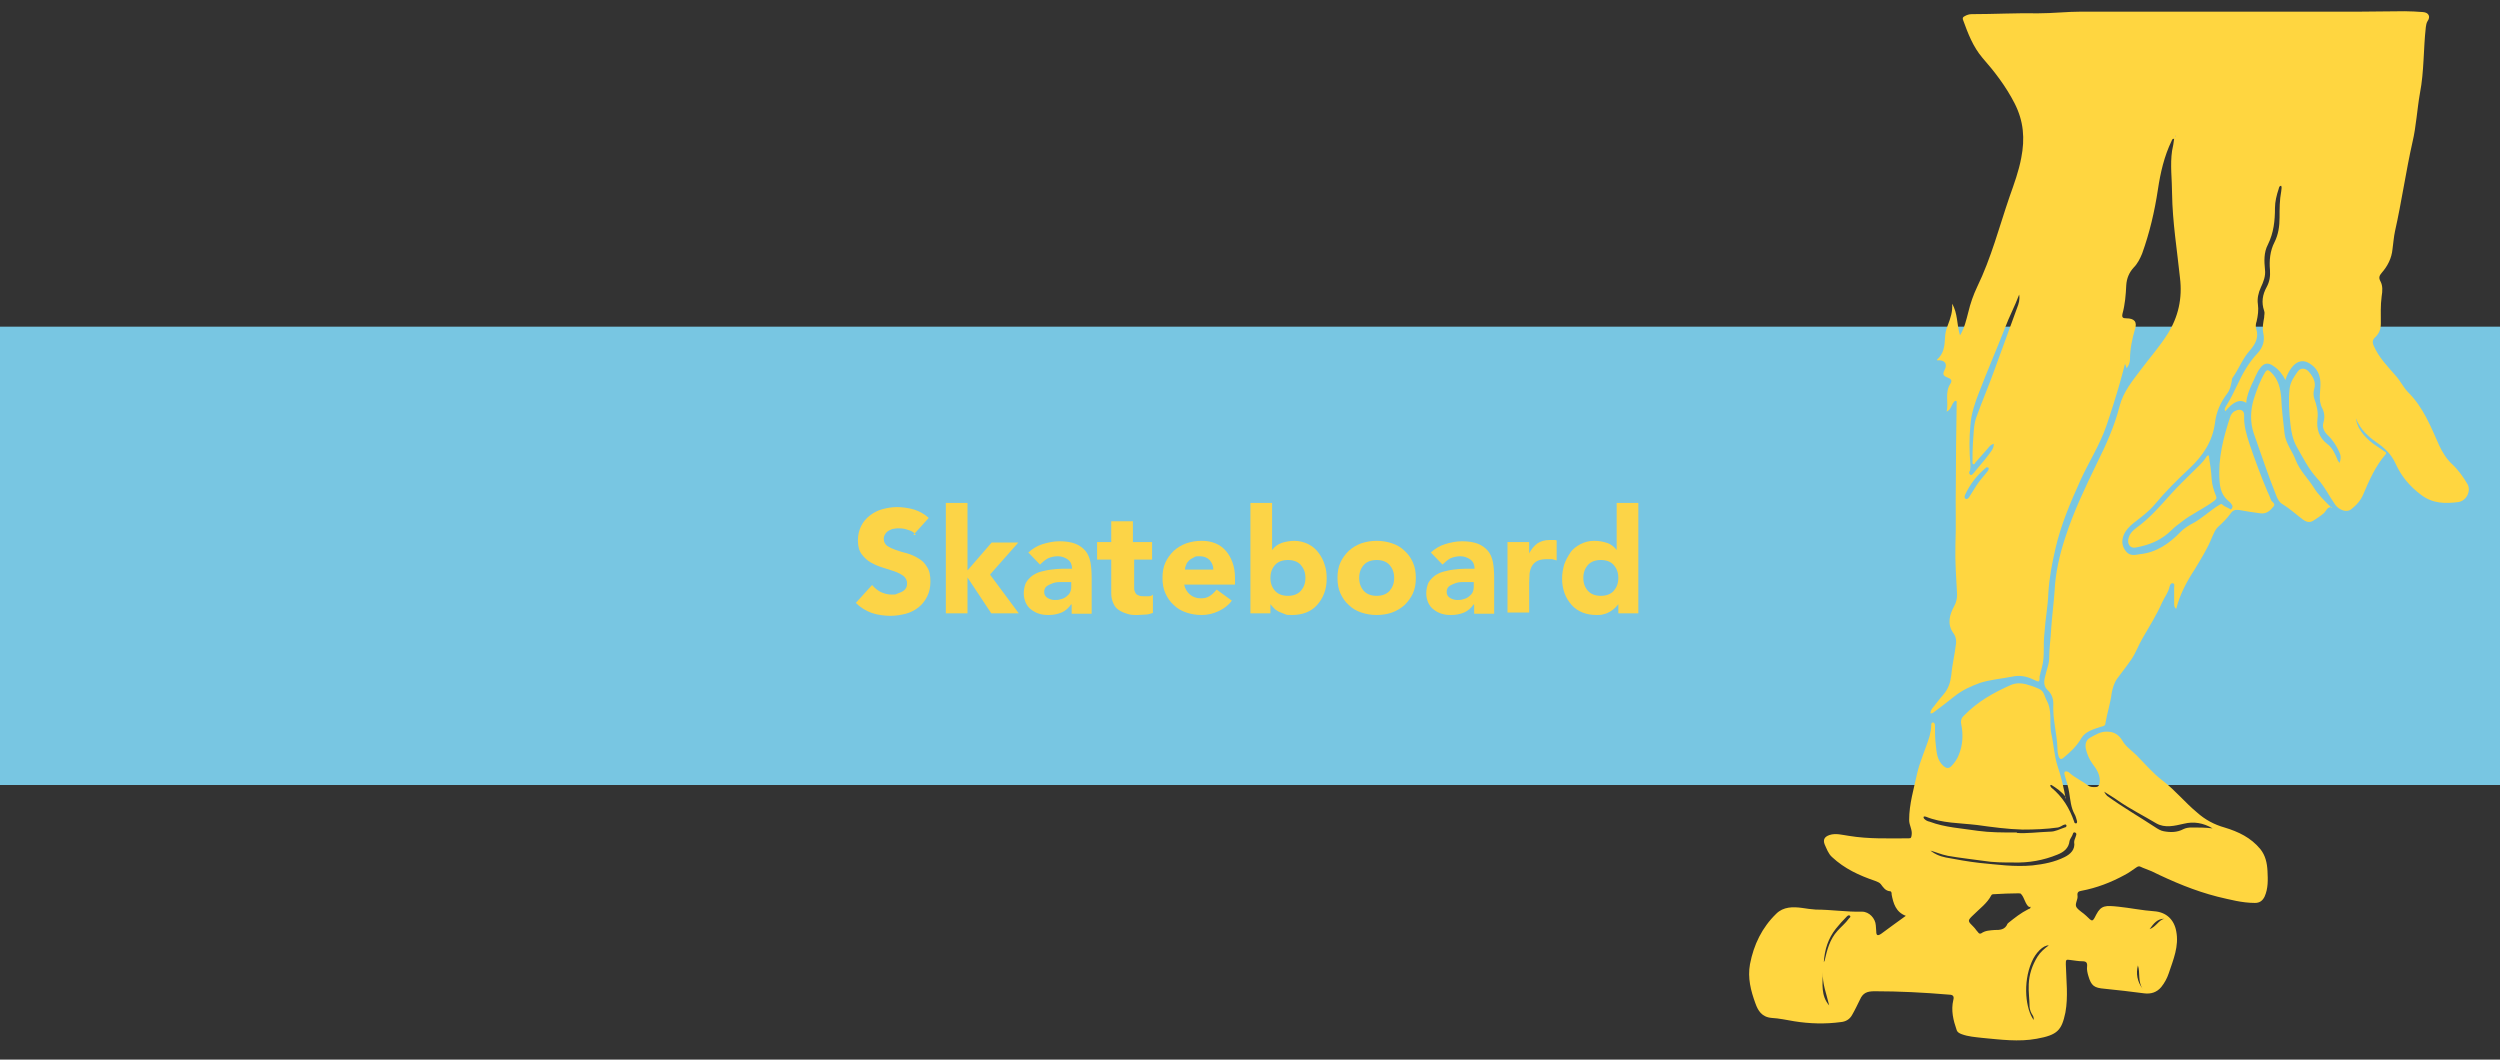
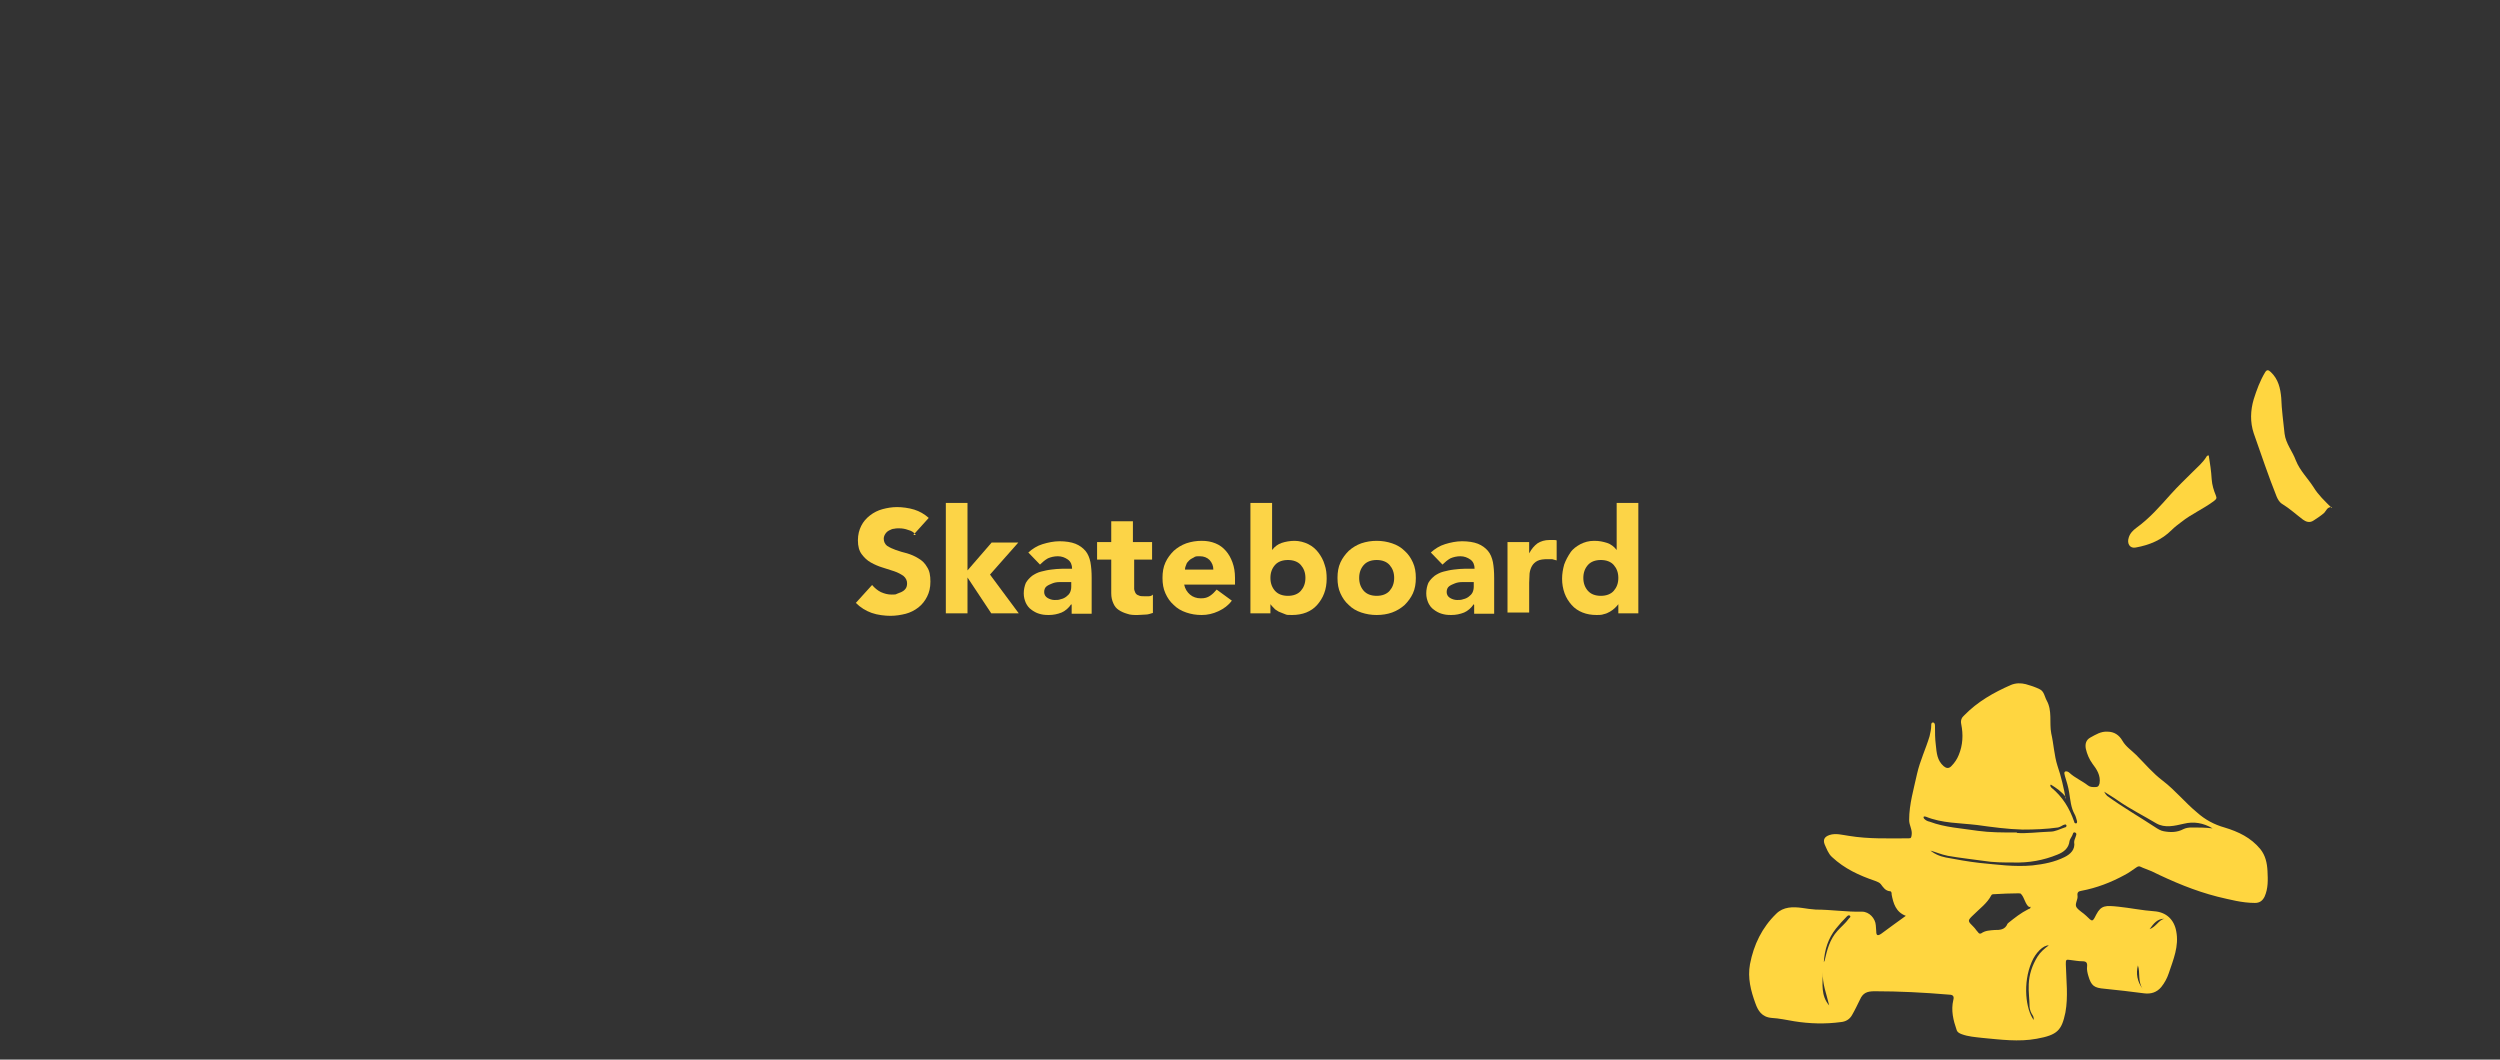
<svg xmlns="http://www.w3.org/2000/svg" id="Calque_2" viewBox="0 0 600 254.3">
  <rect x="0" y="0" width="600" height="254.3" fill="#333333" stroke="none" />
  <defs>
    <style>.cls-1{fill:#fff;}.cls-2{fill:#ffd640;}.cls-3{fill:#fcd447;}.cls-4{fill:#78c6e2;}</style>
  </defs>
-   <rect class="cls-4" x="0" y="78.4" width="600" height="110" />
  <g>
    <path class="cls-3" d="M219.8,128.4c-.4-.6-1-1-1.8-1.2-.8-.3-1.5-.4-2.2-.4s-.8,0-1.2,.1c-.4,0-.8,.2-1.2,.4-.4,.2-.7,.5-.9,.8-.2,.3-.4,.7-.4,1.2,0,.7,.3,1.3,.8,1.7,.6,.4,1.3,.7,2.1,1,.9,.3,1.8,.6,2.7,.8,1,.3,1.9,.7,2.7,1.2,.9,.5,1.6,1.2,2.1,2.1,.6,.9,.8,2,.8,3.5s-.3,2.6-.8,3.6c-.5,1-1.2,1.9-2.1,2.6-.9,.7-1.9,1.2-3,1.5-1.2,.3-2.4,.5-3.7,.5s-3.1-.2-4.5-.7c-1.4-.5-2.7-1.3-3.8-2.4l3.9-4.3c.6,.7,1.3,1.3,2.1,1.7,.9,.4,1.7,.6,2.6,.6s.9,0,1.3-.2,.9-.3,1.2-.5c.4-.2,.7-.5,.9-.8,.2-.3,.3-.7,.3-1.2,0-.7-.3-1.3-.9-1.8-.6-.4-1.3-.8-2.2-1.1-.9-.3-1.8-.6-2.8-.9-1-.3-1.9-.7-2.8-1.2s-1.6-1.2-2.2-2c-.6-.8-.9-1.9-.9-3.3s.3-2.5,.8-3.5c.5-1,1.2-1.8,2.1-2.5s1.9-1.2,3-1.5c1.1-.3,2.3-.5,3.5-.5s2.8,.2,4.1,.6c1.3,.4,2.5,1.1,3.5,2l-3.7,4.1Z" />
    <path class="cls-3" d="M227,120.7h5.2v16.2l5.8-6.7h6.4l-6.8,7.7,6.9,9.3h-6.6l-5.7-8.6h0v8.6h-5.2v-26.5Z" />
    <path class="cls-3" d="M257.1,145h0c-.6,.9-1.4,1.6-2.3,2-1,.4-2,.6-3.1,.6s-1.6-.1-2.3-.3c-.7-.2-1.4-.6-1.9-1-.6-.4-1-1-1.3-1.6-.3-.7-.5-1.4-.5-2.3s.2-1.8,.5-2.5c.4-.7,.9-1.2,1.5-1.7,.6-.4,1.3-.8,2.1-1,.8-.2,1.6-.4,2.5-.5,.9-.1,1.7-.2,2.6-.2,.9,0,1.6,0,2.4,0,0-.9-.3-1.7-1-2.2-.7-.5-1.5-.8-2.4-.8s-1.7,.2-2.4,.5c-.7,.4-1.3,.9-1.9,1.5l-2.8-2.9c1-.9,2.1-1.6,3.4-2s2.7-.7,4.1-.7,2.8,.2,3.8,.6c1,.4,1.8,1,2.4,1.7,.6,.7,1,1.7,1.2,2.7,.2,1.1,.3,2.3,.3,3.8v8.6h-4.8v-2.1Zm-1.3-5.3c-.4,0-.9,0-1.5,0-.6,0-1.2,.1-1.7,.3-.5,.2-1,.4-1.4,.7-.4,.3-.6,.8-.6,1.4s.3,1.1,.8,1.4c.5,.3,1.1,.5,1.7,.5s1,0,1.5-.2c.5-.1,.9-.3,1.3-.6,.4-.3,.7-.6,.9-1,.2-.4,.3-.9,.3-1.4v-1.1h-1.3Z" />
    <path class="cls-3" d="M276.8,134.3h-4.6v5.7c0,.5,0,.9,0,1.3,0,.4,.2,.7,.3,1,.2,.3,.4,.5,.8,.6,.3,.2,.8,.2,1.3,.2s.6,0,1.1,0c.5,0,.8-.2,1-.4v4.4c-.6,.2-1.2,.4-1.8,.4s-1.2,.1-1.9,.1c-.9,0-1.7,0-2.5-.3-.7-.2-1.4-.5-2-.9-.6-.4-1-.9-1.3-1.6-.3-.7-.5-1.4-.5-2.4v-8.1h-3.4v-4.2h3.4v-5h5.2v5h4.6v4.2Z" />
    <path class="cls-3" d="M295.6,144.2c-.8,1.1-1.9,1.9-3.2,2.5s-2.6,.9-4,.9-2.5-.2-3.7-.6c-1.2-.4-2.2-1-3-1.8-.9-.8-1.5-1.7-2-2.8-.5-1.1-.7-2.3-.7-3.7s.2-2.6,.7-3.7c.5-1.1,1.2-2,2-2.8,.9-.8,1.9-1.4,3-1.8,1.2-.4,2.4-.6,3.7-.6s2.3,.2,3.3,.6c1,.4,1.8,1,2.5,1.8,.7,.8,1.2,1.7,1.6,2.8,.4,1.1,.6,2.3,.6,3.7v1.6h-12.2c.2,1,.7,1.8,1.4,2.4,.7,.6,1.6,.9,2.6,.9s1.6-.2,2.2-.6c.6-.4,1.1-.9,1.6-1.5l3.7,2.7Zm-4.4-7.5c0-.9-.3-1.6-.9-2.3-.6-.6-1.4-.9-2.3-.9s-1.1,0-1.5,.3c-.4,.2-.8,.4-1.1,.7-.3,.3-.6,.6-.7,1-.2,.4-.3,.8-.3,1.2h6.9Z" />
    <path class="cls-3" d="M300.1,120.7h5.2v11.3h0c.6-.8,1.4-1.4,2.3-1.7,.9-.3,2-.5,3.1-.5s2.3,.3,3.3,.8c1,.5,1.8,1.2,2.4,2s1.2,1.8,1.5,2.9c.4,1.1,.5,2.2,.5,3.4s-.2,2.5-.6,3.5c-.4,1.1-1,2-1.7,2.8s-1.6,1.4-2.6,1.8c-1,.4-2.2,.6-3.4,.6s-1.2,0-1.7-.2c-.5-.2-1-.4-1.5-.6-.5-.3-.9-.5-1.2-.9-.3-.3-.6-.6-.8-.9h0v2.2h-4.8v-26.5Zm4.8,18c0,1.3,.4,2.3,1.1,3.1,.7,.8,1.8,1.2,3.1,1.2s2.4-.4,3.1-1.2c.7-.8,1.1-1.8,1.1-3.1s-.4-2.3-1.1-3.1c-.7-.8-1.8-1.2-3.1-1.2s-2.4,.4-3.1,1.2c-.7,.8-1.1,1.8-1.1,3.1Z" />
    <path class="cls-3" d="M321,138.7c0-1.4,.2-2.6,.7-3.7,.5-1.1,1.2-2,2-2.8,.9-.8,1.9-1.4,3-1.8,1.2-.4,2.4-.6,3.7-.6s2.5,.2,3.7,.6c1.2,.4,2.2,1,3,1.8,.9,.8,1.5,1.7,2,2.8,.5,1.1,.7,2.3,.7,3.7s-.2,2.6-.7,3.7c-.5,1.1-1.2,2-2,2.8-.9,.8-1.9,1.4-3,1.8s-2.4,.6-3.7,.6-2.5-.2-3.7-.6-2.2-1-3-1.8c-.9-.8-1.5-1.7-2-2.8-.5-1.1-.7-2.3-.7-3.7Zm5.2,0c0,1.3,.4,2.3,1.1,3.1,.7,.8,1.8,1.2,3.1,1.2s2.4-.4,3.1-1.2c.7-.8,1.1-1.8,1.1-3.1s-.4-2.3-1.1-3.1c-.7-.8-1.8-1.2-3.1-1.2s-2.4,.4-3.1,1.2c-.7,.8-1.1,1.8-1.1,3.1Z" />
    <path class="cls-3" d="M353.7,145h0c-.6,.9-1.4,1.6-2.3,2-1,.4-2,.6-3.1,.6s-1.6-.1-2.3-.3c-.7-.2-1.4-.6-1.9-1-.6-.4-1-1-1.3-1.6-.3-.7-.5-1.4-.5-2.3s.2-1.8,.5-2.5c.4-.7,.9-1.2,1.5-1.7,.6-.4,1.3-.8,2.1-1,.8-.2,1.6-.4,2.5-.5,.9-.1,1.7-.2,2.6-.2,.9,0,1.6,0,2.4,0,0-.9-.3-1.7-1-2.2-.7-.5-1.5-.8-2.4-.8s-1.7,.2-2.4,.5c-.7,.4-1.3,.9-1.9,1.5l-2.8-2.9c1-.9,2.1-1.6,3.4-2s2.7-.7,4.1-.7,2.8,.2,3.8,.6c1,.4,1.8,1,2.4,1.7,.6,.7,1,1.7,1.2,2.7,.2,1.1,.3,2.3,.3,3.8v8.6h-4.8v-2.1Zm-1.3-5.3c-.4,0-.9,0-1.5,0-.6,0-1.2,.1-1.7,.3-.5,.2-1,.4-1.4,.7-.4,.3-.6,.8-.6,1.4s.3,1.1,.8,1.4c.5,.3,1.1,.5,1.7,.5s1,0,1.5-.2c.5-.1,.9-.3,1.3-.6,.4-.3,.7-.6,.9-1,.2-.4,.3-.9,.3-1.4v-1.1h-1.3Z" />
    <path class="cls-3" d="M361.8,130.1h5.2v2.7h0c.6-1.1,1.2-1.8,2-2.4,.8-.5,1.7-.8,2.9-.8s.6,0,.9,0c.3,0,.6,0,.8,.1v4.8c-.4-.1-.7-.2-1.1-.3-.4,0-.7,0-1.1,0-1,0-1.8,.1-2.4,.4-.6,.3-1,.7-1.3,1.2-.3,.5-.5,1.1-.6,1.8,0,.7-.1,1.5-.1,2.3v7.1h-5.2v-17Z" />
    <path class="cls-3" d="M393.2,147.2h-4.8v-2.2h0c-.2,.3-.5,.6-.8,.9s-.7,.6-1.2,.9c-.5,.3-1,.5-1.5,.6-.5,.2-1.1,.2-1.7,.2-1.3,0-2.4-.2-3.4-.6-1-.4-1.9-1-2.6-1.8-.7-.8-1.3-1.7-1.7-2.8-.4-1.1-.6-2.3-.6-3.5s.2-2.3,.5-3.4c.4-1.1,.9-2,1.5-2.9s1.5-1.5,2.4-2c1-.5,2-.8,3.3-.8s2.1,.2,3.1,.5c.9,.3,1.7,.9,2.3,1.7h0v-11.3h5.2v26.5Zm-4.8-8.5c0-1.3-.4-2.3-1.1-3.1-.7-.8-1.8-1.2-3.1-1.2s-2.4,.4-3.1,1.2c-.7,.8-1.1,1.8-1.1,3.1s.4,2.3,1.1,3.1c.7,.8,1.8,1.2,3.1,1.2s2.4-.4,3.1-1.2c.7-.8,1.1-1.8,1.1-3.1Z" />
  </g>
  <g>
-     <path class="cls-2" d="M565.4,98.6c-.3,3.1,1.1,5.2,3.2,7.1,1.1,1,2.4,1.7,3.6,2.6,.3,.2,.7,.3,.3,.8-2.4,2.8-3.9,6.2-5.3,9.5-.6,1.5-1.7,2.7-3,3.7-1,.7-2.7,.2-3.7-1.1-1.5-2.1-2.6-4.5-4.4-6.4-2.1-2.3-3.4-5-4.9-7.6-.9-1.6-1.3-3.5-1.5-5.4-.3-2.8-.5-5.7-.2-8.5,.2-1.7,1.1-2.9,2-4.2,.7-.9,1.9-.8,2.7,.2,1,1.2,1.7,2.5,1.2,4.1-.2,.8-.2,1.4,0,2.2,.6,1.6,1,3.2,.8,4.9-.3,2.5,.4,4.6,2.4,6.1,1.2,.9,1.8,2.3,2.4,3.7,0,.2,.2,.4,.5,.8,.4-1.1,.3-1.9-.1-2.7-.7-1.5-1.6-2.9-2.8-4-.8-.8-1.3-1.8-1-2.9,.4-1.3,.3-2.5-.3-3.6-1-2-.3-4.1-.4-6.2-.1-1.8-.8-3.2-2.2-4.2-1.7-1.3-3.3-1-4.6,.6-.7,.9-1.2,1.8-1.6,3.1-.7-1.4-1.6-2.5-2.8-3.3-1.3-1-2.4-.8-3.3,.5-.9,1.2-1.3,2.6-2,3.9-.6,1.4-1.2,2.8-1.3,4.4q-2.2-1.5-5,2c-.4-.5,0-.9,.2-1.3,1-1.6,1.8-3.2,2.6-4.9,1.3-2.8,2.8-5.5,4.9-7.7,1.3-1.4,1.8-3,1.4-4.8-.3-1.4,0-2.6,.2-3.8,0-.6,.2-1.1,0-1.6-.7-2-.4-3.9,.6-5.7,.7-1.3,.9-2.5,.8-4.1-.2-2.2,0-4.6,1.1-6.7,.9-1.8,1.2-3.8,1.2-5.9,0-2.1,0-4.2,.4-6.3,0-.4,.2-.9,0-1.3-.5,0-.5,.4-.6,.7-.5,1.5-.9,3.1-.9,4.6,0,3-.3,6-1.7,8.8-1,1.9-.9,4-.7,6,.2,1.6-.4,3-1,4.3-.6,1.3-.9,2.7-.7,4,.2,1.4,0,2.8-.3,4.1-.2,.6-.3,1.2-.1,1.8,.7,2.2-.3,3.8-1.6,5.3-1.7,1.9-2.6,4.4-4.1,6.5-.2,.2-.1,.6-.2,.9-.2,1-.4,2-1.1,2.9-1.6,2.1-2.6,4.4-2.9,7-.6,4.5-2.9,7.9-6.2,11-2.9,2.7-5.7,5.5-8.2,8.5-1.5,1.8-3.3,3.1-5.1,4.5-1,.8-1.9,1.7-2.4,2.9-.6,1.5-.4,2.8,.6,4,.9,1.1,2.2,.8,3.3,.6,4-.4,7.1-2.6,9.8-5.4,.7-.7,1.6-1.3,2.5-1.8,2.4-1.2,4.4-3.2,6.7-4.6,.4-.2,.5-.4,.9,0,.4,.4,.9,.5,1.4,.8,.2,0,.4,.5,.7,.1,.2-.3,.3-.6,.1-.9-.2-.3-.5-.7-.8-.9-1.6-1.3-2.1-3-2.2-4.9-.4-5.3,.9-10.3,2.5-15.2,.2-.7,.6-1.3,1.3-1.6,1.2-.6,2.2-.1,2.1,1.2-.1,2.4,.6,4.6,1.3,6.8,1.3,3.8,2.7,7.6,4.3,11.4,.3,.6,.6,1.3,.8,1.9,.2,.6,1.2,.9,.7,1.6-.8,1-1.7,1.9-3.2,1.7-1.7-.2-3.4-.5-5.1-.8-.9-.1-1.5,0-2.1,.9-.8,1.1-1.8,2.1-2.9,3.1-.8,.7-1.1,1.7-1.5,2.5-1.1,2.8-2.7,5.3-4.2,7.8-1.9,2.9-3.5,5.9-4.4,9.4-.5-.3-.5-.8-.5-1.3,0-1.3,0-2.5,0-3.8,0-.4,.2-.9-.3-1-.5-.1-.7,.4-.8,.8-.3,1.4-1.2,2.5-1.8,3.8-1.3,3-3.1,5.8-4.7,8.6-1,1.7-1.6,3.5-2.7,5.1-1.1,1.6-2.3,3.1-3.4,4.6-.7,1-1.1,2.3-1.3,3.5-.3,2.4-1.1,4.8-1.5,7.2,0,.5-.4,.7-1,.8-1.8,.6-3.8,1.1-4.8,2.8-1.1,1.9-2.6,3.3-4.3,4.7-.6,.5-.9,.2-1.1-.3-.2-.6-.3-1.2-.3-1.8-.1-3.7-1.2-7.2-1-10.9,0-1.2-.4-2.4-1.3-3.2-1.5-1.4-.7-3-.4-4.4,.3-1.1,.7-2.2,.7-3.2,0-2.5,.4-5,.5-7.4,.2-2.9,.6-5.9,.8-8.8,.2-4.4,1.2-8.8,2.6-13,2-6.2,4.8-12,7.6-17.8,2.2-4.4,4.2-8.9,5.4-13.6,.9-3.5,3.1-6.1,5.2-8.9,2.1-2.8,4.4-5.4,6.3-8.4,2.6-4.1,3.6-8.6,3-13.5-.7-6.7-1.8-13.4-1.9-20.2,0-3.4-.5-6.9,0-10.3,.2-1,.4-1.9,.5-2.9-.5,0-.5,.3-.6,.5-1.8,3.7-2.7,7.7-3.3,11.7-.8,5.3-2,10.4-3.8,15.4-.5,1.2-1.1,2.4-2,3.3-1.1,1.2-1.7,2.6-1.8,4.3-.1,2.3-.3,4.6-.9,6.8-.2,.9,.1,1.1,.9,1.1,1.9,0,2.7,.8,2.1,2.6-.7,2.4-1.2,4.8-1.2,7.2,0,.8-.3,1.5-.8,2.2-.1-.4-.2-.6-.4-1.1-.4,1.6-.8,3.1-1.2,4.5-1,3.5-2.1,7-3.3,10.5-1.6,4.6-4.2,8.6-6.2,13-2.4,5.3-4.7,10.7-6,16.4-.8,3.5-1.5,7.1-1.7,10.7-.1,3.1-.7,6.1-.9,9.2-.2,1.7-.2,3.4-.2,5.1,0,1.7-.3,3.2-.8,4.8,0,.3-.1,.5-.2,.8,0,1.5,0,1.5-1.5,.8-1.6-.8-3.3-1.1-5.1-.7-2.5,.5-5.2,.7-7.7,1.5-2.2,.8-4.2,1.7-6.1,3.2-1.6,1.3-3.2,2.5-4.8,3.7-.3,.2-.5,.5-1,.4,0-1,.9-1.6,1.4-2.4,.6-.8,1.2-1.5,1.8-2.2,1.1-1.3,1.6-2.8,1.8-4.5,.2-2.4,.8-4.8,1.1-7.3,.2-1.1,0-2.1-.7-3-1.4-2.1-.8-4.3,.3-6.3,.5-.9,.7-1.8,.7-2.8-.2-3.9-.5-7.8-.4-11.7,.2-4.8,0-9.7,.1-14.5,0-6.5,.1-13.1,.2-19.6,0-.3,.1-.7-.2-.7-.3,0-.5,.3-.7,.6-.4,.7-.6,1.6-1.5,2,.5-2.2-.5-4.6,.9-6.7,.4-.6,.3-1.1-.5-1.4-.9-.4-1.6-.6-.9-1.9,.8-1.5,0-2.5-1.8-2.3,0,0,0-.2,0-.2,1.6-1.4,1.8-3.2,1.9-5.1,0-1.1,.3-2.2,.7-3.2,.6-1.6,1.2-3.3,1-5.1,1.4,2.3,1.1,5,1.9,7.6,1.1-1.8,1.5-3.7,2-5.6,.5-2.1,1.2-4.1,2.1-6,3.4-7,5.3-14.4,7.8-21.7,1.1-3.1,2.2-6.1,2.8-9.3,.9-4.6,.6-8.8-1.6-13.1-2.1-4.1-4.8-7.6-7.7-10.9-2.3-2.7-3.5-5.9-4.7-9.2-.1-.4,0-.6,.4-.8,.5-.3,1.1-.5,1.7-.5,5.4,0,10.7-.3,16-.2,3.5,0,6.9-.4,10.3-.4,22.3,0,44.7,0,67,0,3.5,0,7.1-.1,10.6-.1,1.5,0,2.9,.1,4.4,.2,1.4,.1,1.9,1.1,1.1,2.2-.3,.5-.3,.9-.4,1.4-.6,5.3-.4,10.6-1.4,15.8-.7,3.9-.9,8-1.8,11.8-1.6,7.1-2.6,14.3-4.2,21.4-.3,1.4-.4,2.9-.6,4.3-.2,2.2-1.2,4.1-2.6,5.7-.5,.6-.8,1.1-.3,2,.6,1.1,.5,2.4,.3,3.6-.3,2.2-.2,4.4-.2,6.6,0,1.3-.4,2.3-1.3,3.2-.7,.6-.8,1.2-.4,2.1,1.2,2.8,3.3,4.9,5.2,7.1,1.2,1.3,1.9,2.9,3.1,4.1,3.6,3.6,5.4,8.2,7.4,12.7,.8,1.7,1.8,3.3,3.1,4.5,1.5,1.4,2.7,3.1,3.7,4.8,.9,1.6-.2,4-2.2,4.3-3.1,.4-6.1,.4-8.9-1.7-2.8-2.1-4.8-4.5-6.2-7.6-1-2.2-2.6-3.7-4.5-5-2.6-1.8-4.6-3.9-5.4-7.1,0-.1,0-.2-.1-.3,0,0-.1,0-.3-.2Zm-86.9,7.9c-.7,.2-1.1,.7-1.4,1.1-1,1.1-2,2.3-3,3.4-.1,.2-.2,.5-.5,.4-.3-.1-.2-.4-.2-.6,0-1.5,0-3,.1-4.5,.2-2,.1-4.1,.8-6.1,1.4-3.9,3-7.6,4.4-11.5,1.8-4.9,3.6-9.8,5.4-14.8,.4-1,.7-2,.5-3.2-1,2.7-2.4,5.3-3.4,8-2,5.1-4.2,10.2-6.2,15.4-1,2.5-1.9,5.2-2.1,7.9-.3,3.1-.3,6.3,0,9.5,0,.5,0,1-.1,1.4-.2,.3-.3,.7,0,1,.4,.3,.6-.1,.9-.4,1.2-1.5,2.5-2.9,3.6-4.4,.5-.7,1.2-1.4,1.2-2.5Zm-1.5,5.6c0,0-.2,0-.3,.1-2.2,1.8-3.9,4-5.1,6.6-.1,.3-.2,.7,.1,.9,.4,.2,.7-.1,.9-.4,.6-.9,1.1-1.8,1.7-2.7,.8-1.3,1.9-2.4,2.8-3.6,.1-.2,.2-.4,.2-.6,0-.2-.2-.2-.4-.2Zm45.1-79.5s0,0,0,.1c0,.1,0,.1,.1,0,0,0,0,0,0-.1,0,0,0,0,0,0Z" />
    <path class="cls-2" d="M495.8,191.3c-1-1.3-2.3-2.2-3.6-3-.3,.3,0,.5,.1,.7,2.7,2.2,4.4,5,5.5,8.2,0,.2,.2,.5,.5,.4,.2,0,.2-.3,.2-.5-.2-.6-.3-1.2-.6-1.7-.9-1.6-1-3.4-1.3-5.2-.2-1.3-.6-2.6-1-3.9-.1-.4-.3-.9,0-1.1,.3-.2,.8,0,1.1,.3,1.3,1.2,3,1.9,4.4,3,.5,.4,1.1,.4,1.7,.4,.7,0,.9-.2,1.1-.9,.3-1.9-.7-3.4-1.7-4.7-.8-1.1-1.3-2.3-1.6-3.6-.2-1.1,0-2.1,1.1-2.7,1.3-.7,2.5-1.5,4.1-1.4,1.6,0,2.8,.8,3.6,2.2,.8,1.4,2.2,2.3,3.3,3.4,2.1,2.1,4,4.4,6.4,6.2,3,2.3,5.3,5.2,8.2,7.6,1.9,1.7,4.1,2.9,6.6,3.6,3.3,1,6.3,2.4,8.6,5.2,1.2,1.5,1.6,3.3,1.7,5.2,.1,2.1,.2,4.2-.7,6.2-.5,1-1.2,1.5-2.3,1.5-3.1,0-6-.8-9-1.5-5.5-1.4-10.7-3.6-15.8-6.1-.9-.4-1.9-.7-2.7-1.1-.4-.2-.7,0-1,.2-.9,.6-1.8,1.3-2.8,1.8-3.3,1.8-6.7,3.1-10.4,3.8-.6,.1-1,.3-.9,1.1,.2,1-.8,2.1-.2,2.9,.6,.8,1.6,1.3,2.3,2,1.5,1.5,1.5,1.5,2.4-.3,1.2-2.3,2.3-2.2,5.3-1.9,2.9,.3,5.7,.9,8.6,1.1,2.9,.2,4.8,2,5.3,4.8,.7,3.6-.7,6.8-1.8,10.1-.4,1.2-1,2.3-1.8,3.3-1.1,1.3-2.5,1.7-4.1,1.5-3.2-.4-6.3-.8-9.5-1.1-2.5-.2-3.2-.7-3.9-3.1-.2-.7-.4-1.5-.3-2.2,.1-1-.2-1.3-1.2-1.3-.9,0-1.9-.2-2.8-.3-1.1-.2-1.1,0-1.1,1,.1,3.9,.6,7.8-.1,11.6-.9,4.3-1.9,5.4-6.9,6.3-4.3,.8-8.7,.2-13-.2-1.7-.2-3.4-.3-5-.9-.5-.2-1-.4-1.2-1-.8-2.3-1.4-4.7-.8-7.2,.3-1.1-.3-1.3-1.2-1.3-5.9-.5-11.8-.8-17.7-.8-1.8,0-2.8,.4-3.5,2-.6,1.2-1.2,2.5-1.9,3.7-.6,1.1-1.6,1.6-2.7,1.7-3.7,.5-7.5,.4-11.2-.2-1.8-.3-3.6-.7-5.4-.8-2.4-.2-3.3-1.8-3.9-3.5-1.1-3-1.9-6.1-1.3-9.4,.9-4.7,2.9-8.8,6.3-12.1,1.7-1.7,4-1.7,6.2-1.4,1.1,.2,2.2,.3,3.3,.4,3.7,0,7.4,.6,11.1,.5,1.7,0,3.2,1.6,3.3,3.3,0,.5,.1,.9,.1,1.4,0,1,.3,1.2,1.2,.6,1.9-1.4,3.8-2.8,5.9-4.3-2.4-.9-3-3-3.4-5.1,0-.3,0-.8-.4-.8-1.1-.1-1.6-.9-2.2-1.7-.3-.4-.9-.6-1.4-.8-3.8-1.3-7.3-2.9-10.3-5.7-.9-.8-1.3-2-1.8-3.1-.4-1.1,0-1.8,1.2-2.2,1.5-.5,3.1,0,4.6,.2,4.8,.8,9.6,.6,14.4,.6,.6,0,.6-.2,.7-.8,.2-1.3-.6-2.3-.6-3.6,0-3.8,1.1-7.4,1.9-11.1,.7-3.1,2.1-6,3-9,.2-.9,.4-1.7,.4-2.6,0-.3,0-.7,.4-.7,.4,0,.5,.4,.5,.8,0,1.5,0,3.1,.2,4.6,.2,1.9,.3,3.7,1.9,5.1,.6,.5,1.2,.6,1.8,0,.8-.8,1.4-1.7,1.8-2.7,1-2.4,1.1-4.9,.6-7.4-.2-.9,.1-1.6,.7-2.1,3.2-3.3,7.1-5.5,11.2-7.3,1.2-.5,2.4-.5,3.6-.2,1.1,.3,2.3,.7,3.3,1.2,1.1,.5,1.2,1.8,1.7,2.7,1.4,2.5,.6,5.3,1.1,7.9,.6,2.6,.7,5.3,1.5,7.8,.9,2.6,1.5,5.3,2,8Zm-8.8,26.4c-1-.7-1.1-2.3-2-3.2-.1-.1-.5-.1-.7-.1-1.9,0-3.7,.1-5.6,.2-.3,0-.7,0-.8,.3-1,1.9-2.7,3.1-4.2,4.6-1.6,1.5-1.5,1.5,0,3,.4,.4,.6,.8,1,1.2,.2,.3,.4,.5,.8,.3,1-.7,2.1-.7,3.2-.8,1.2,0,2.5,0,3.1-1.5,0,0,.1-.1,.2-.2,1.5-1.2,3-2.4,4.8-3.3,.2-.1,.6-.1,.5-.6Zm-24.1-13.9c1.2,1.1,2.6,1.7,4.1,2,2.7,.5,5.4,1,8.1,1.3,4.2,.4,8.4,1,12.7,.6,2.7-.3,5.3-.8,7.7-2,1.4-.7,2.6-1.8,2.3-3.6,0-.4,.2-.8,.3-1.1,.1-.4,.5-1-.1-1.2-.5-.2-.5,.5-.7,.8-.2,.4-.5,.8-.6,1.2-.2,1.8-1.4,2.7-2.9,3.3-3.4,1.4-6.9,2-10.5,1.9-2.4,0-4.9,0-7.3-.4-2.8-.4-5.7-.7-8.5-1.2-1.6-.3-3.1-1-4.7-1.4Zm21.1-3.9c2.3,.2,5.1-.2,8-.3,1.3,0,2.3-.6,3.5-1,.3,0,.6-.3,.4-.6-.2-.3-.5,0-.7,0-.4,.2-.8,.5-1.3,.6-2.8,.4-5.7,.5-8.5,.5-3.7-.1-7.3-.6-10.9-1.1-4.2-.5-8.4-.4-12.3-2-.2,0-.4-.1-.5,0-.1,.2,0,.4,.1,.5,.4,.4,.8,.6,1.3,.7,3.7,1.4,7.7,1.6,11.6,2.2,2.9,.4,5.9,.4,9.4,.4Zm47-1.1c-2.2-1.3-4.5-1.7-6.9-1.1-2.2,.5-4.5,1.1-6.6-.1-3-1.8-6.2-3.4-9.1-5.4-1.1-.8-2.2-1.4-3.4-2.2,.2,.4,.4,.7,.7,1,3.7,2.7,7.7,5,11.5,7.5,.6,.4,1.4,.9,2.1,1,1.6,.3,3.2,.3,4.7-.5,.6-.3,1.3-.4,2-.4,1.7,0,3.3,0,4.9,.2Zm-42.9,46.2c0-.6,0-1-.3-1.4-.4-.6-.6-1.2-.7-1.9,0-1.8-.3-3.6-.2-5.5,.1-2.3,.8-4.5,2.1-6.6,.7-1.1,1.6-1.9,2.7-2.7-1.3-.1-3.2,1.8-4.1,4-2.2,5.1-1.4,11.4,.5,13.9Zm-50.5-13.8c.2-.4,.2-.5,.3-.6,.6-2.6,1.2-5.1,3.1-7.2,.9-1,1.9-1.8,2.7-2.9,.1-.2,.6-.4,.3-.7-.3-.3-.6,0-.8,.2-.9,.9-1.8,1.9-2.6,2.9-1.8,2.3-2.7,4.9-2.9,8.2Zm1.4,10.1c-.6-2.7-1.7-5.2-1.5-8-.1,2.8-.5,5.7,1.5,8Zm75.3-3.9c-1.3-1.8-.6-4-1.2-5.7-.5,1.9-.2,3.9,1.2,5.7Zm1.6-14.4c1.6-.6,2.1-2.1,3.5-2.5-1.6,0-2.5,1.1-3.5,2.5Z" />
    <path class="cls-2" d="M559.7,121.7c-1.2-.1-1.4,.9-1.9,1.4-.8,.7-1.6,1.2-2.5,1.8-1,.7-1.9,.3-2.6-.2-1.6-1.2-3.1-2.6-4.9-3.7-.7-.4-1.1-1.1-1.4-1.8-2-5-3.7-10.1-5.5-15.2-.9-2.7-.8-5.5,0-8.2,.7-2.2,1.5-4.4,2.7-6.4,.4-.7,.8-.7,1.4-.1,1.8,1.7,2.3,3.9,2.5,6.2,.1,2.9,.5,5.7,.8,8.6,.3,2.4,1.9,4.2,2.7,6.4,1,2.5,2.9,4.3,4.3,6.5,1.1,1.8,2.6,3.2,4.3,4.9Z" />
    <path class="cls-2" d="M530.1,109.3c.3,1.9,.6,3.8,.7,5.7,.1,1.4,.5,2.7,1,3.9,.3,.7,.1,.9-.4,1.3-2.5,1.9-5.4,3.1-7.9,5.1-.8,.6-1.6,1.2-2.3,1.9-2.4,2.4-5.3,3.6-8.6,4.2-1.4,.3-2.2-.9-1.7-2.4,.3-1,1-1.7,1.8-2.3,3.2-2.3,5.7-5.2,8.3-8.1,1.7-1.9,3.5-3.6,5.3-5.4,1.1-1.1,2.3-2.1,3.2-3.5,.1-.2,.2-.4,.6-.4Z" />
-     <path class="cls-1" d="M522.1,32.6s0,0,0,0c0,0,0,0,0,.1,0,.1,0,.1-.1,0,0,0,0,0,0-.1Z" />
  </g>
</svg>